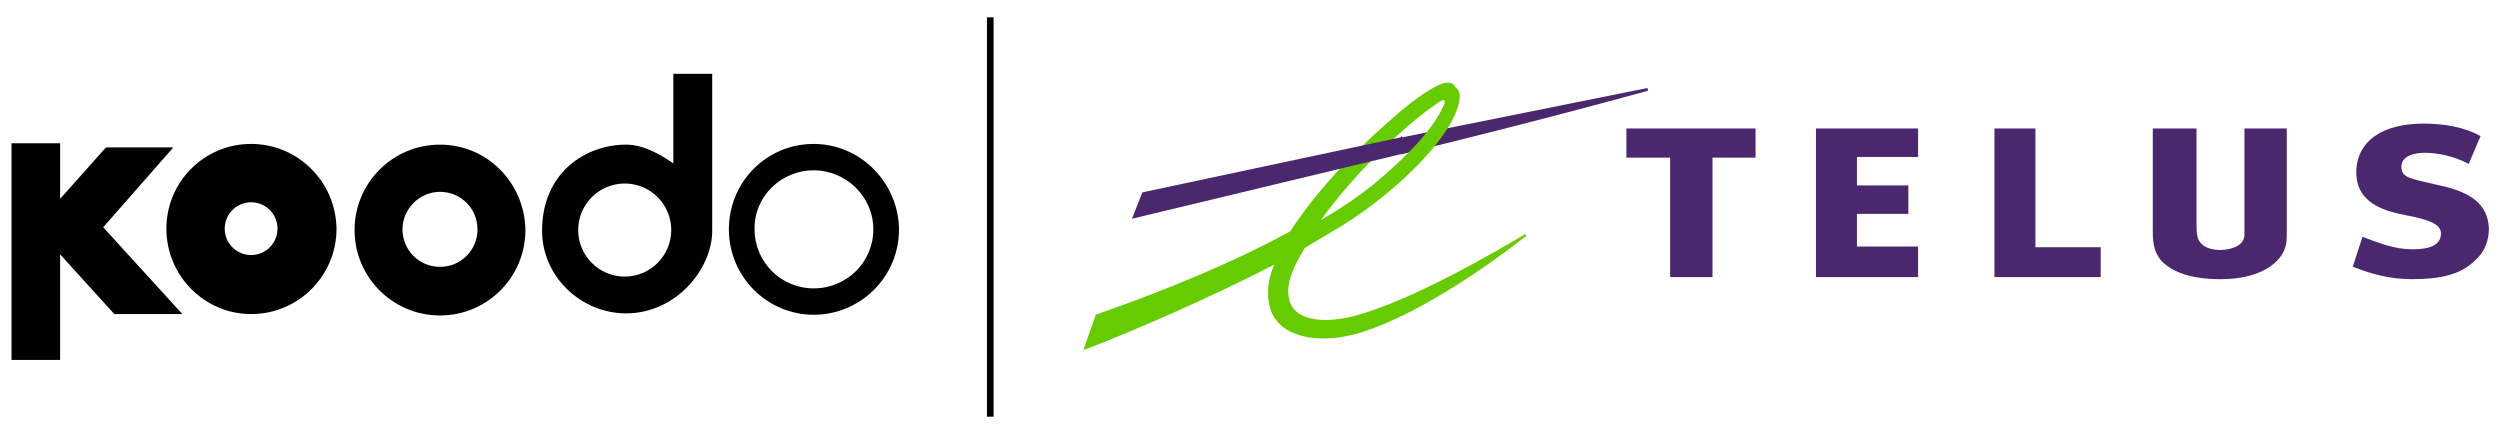
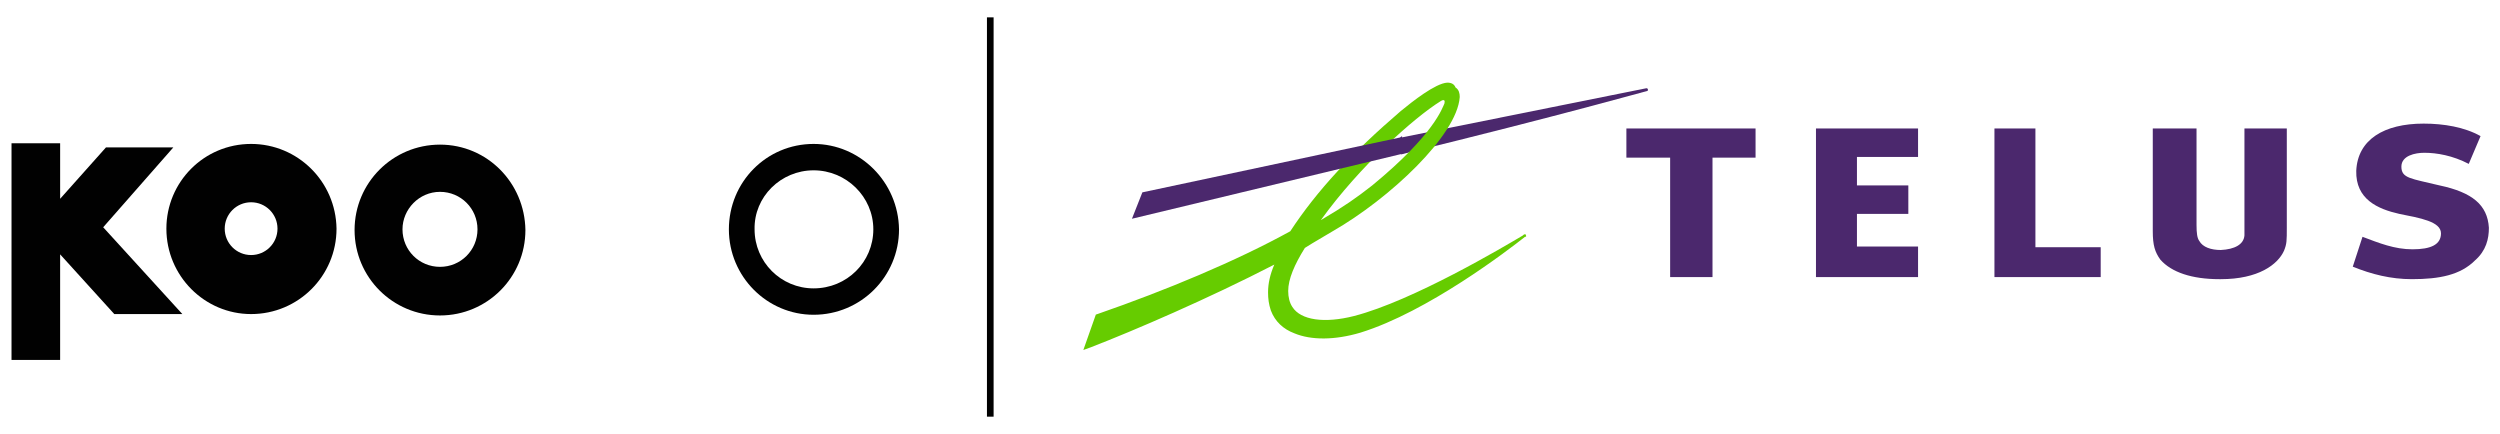
<svg xmlns="http://www.w3.org/2000/svg" version="1.1" id="Calque_3" x="0px" y="0px" viewBox="0 0 360 62.5" style="enable-background:new 0 0 360 62.5;" xml:space="preserve">
  <style type="text/css">
	.st0{fill:#010101;}
	.st1{fill:#4B286D;}
	.st2{fill:#66CC00;}
	.st3{fill:none;stroke:#010101;stroke-width:0.959;stroke-miterlimit:10;}
</style>
  <g>
    <g id="layer1_2_" transform="translate(-587.143,-206.774)">
      <g id="g3205_2_" transform="translate(1.002,1)">
        <path id="path2396_2_" class="st0" d="M587.8,257.6h7v-15.2l7.8,8.6h9.8L601,238.5l10.1-11.5h-9.7l-6.6,7.4v-8h-7L587.8,257.6     L587.8,257.6z" />
        <path id="path2398_2_" class="st0" d="M622.3,226.5c-6.8,0-12.2,5.5-12.2,12.2c0,6.8,5.5,12.3,12.2,12.3     c6.8,0,12.3-5.5,12.3-12.3C634.5,231.9,629,226.5,622.3,226.5z M622.3,234.9c2.1,0,3.8,1.7,3.8,3.8c0,2.1-1.7,3.8-3.8,3.8     c-2.1,0-3.8-1.7-3.8-3.8C618.5,236.6,620.2,234.9,622.3,234.9z" />
        <path id="path3175_2_" class="st0" d="M649.5,226.6c-6.8,0-12.3,5.5-12.3,12.3c0,6.8,5.5,12.3,12.3,12.3     c6.8,0,12.3-5.5,12.3-12.3C661.7,232.1,656.3,226.6,649.5,226.6z M649.5,233.4c3,0,5.4,2.4,5.4,5.4c0,3-2.4,5.4-5.4,5.4     s-5.4-2.4-5.4-5.4C644.1,235.9,646.5,233.4,649.5,233.4z" />
-         <path id="path3183_2_" class="st0" d="M683.1,216.4v12.9c-1.9-1.3-4.3-2.7-6.8-2.7c-5.8,0-12.1,4-12.1,12.4     c0,6.6,5.6,11.9,12.1,11.9c7.2,0,12.4-6.4,12.4-11.9v-22.6H683.1L683.1,216.4z M676.1,232.2c3.7,0,6.7,3,6.7,6.7     c0,3.7-3,6.7-6.7,6.7c-3.7,0-6.7-3-6.7-6.7C669.4,235.2,672.4,232.2,676.1,232.2z" />
        <path id="path3188_2_" class="st0" d="M703.3,226.5c-6.8,0-12.2,5.5-12.2,12.3c0,6.8,5.5,12.3,12.2,12.3     c6.8,0,12.3-5.5,12.3-12.3C715.5,232,710,226.5,703.3,226.5z M703.3,230.3c4.7,0,8.6,3.8,8.6,8.5c0,4.7-3.8,8.5-8.6,8.5     c-4.7,0-8.5-3.8-8.5-8.5C694.7,234.1,698.6,230.3,703.3,230.3z" />
      </g>
    </g>
    <g id="TELUS">
      <g>
        <g>
          <g>
            <polyline class="st1" points="276.2,22.6 276.2,18.5 261.5,18.5 261.5,39.9 276.2,39.9 276.2,35.5 267.4,35.5 267.4,30.8        274.8,30.8 274.8,26.7 267.4,26.7 267.4,22.6 276.2,22.6      " />
            <polyline class="st1" points="302.5,35.6 293.1,35.6 293.1,18.5 287.2,18.5 287.2,39.9 302.5,39.9 302.5,35.6      " />
            <path class="st1" d="M351.3,26.7c-4.1-1-5.5-1-5.5-2.7c0-1.6,2-2,3.3-2c1.8,0,4.1,0.4,6.4,1.6l1.7-4c-2.3-1.3-5.3-1.8-8.2-1.8       c-5.7,0-9.5,2.3-9.7,6.8c-0.1,4.1,3.1,5.5,6.2,6.2c3,0.6,6,1.1,6,2.8c0,1.6-1.4,2.3-4.1,2.3c-2.6,0-4.8-0.9-7.2-1.8l-1.4,4.3       c2.7,1.1,5.5,1.8,8.5,1.8c4,0,7-0.6,9.1-2.7c1.6-1.4,2-3.1,2-4.7C358.2,29.5,356,27.7,351.3,26.7" />
            <polyline class="st1" points="252.8,22.7 252.8,18.5 234.2,18.5 234.2,22.7 240.5,22.7 240.5,39.9 246.6,39.9 246.6,22.7        252.8,22.7      " />
            <path class="st1" d="M323.2,18.5v13.6c0,1,0,1.4,0,1.8c-0.1,1.3-1.4,2-3.4,2.1c-1.4,0-2.6-0.4-3.1-1.3       c-0.3-0.4-0.4-1.1-0.4-2.3V18.5H310v14.8c0,2,0.3,3,1.1,4.1c1.6,1.8,4.5,2.8,8.5,2.8h0.1c0,0,0,0,0.1,0c5.4,0,8.2-2.1,9.1-4.1       c0.4-1,0.4-1.4,0.4-3.4V18.5H323.2" />
            <g>
-               <path class="st1" d="M237.1,12.7l-35.3,7.1v2.4h0.1c23.3-5.7,35.2-9.1,35.3-9.1c0.1,0,0.1-0.1,0.1-0.3        C237.3,12.7,237.2,12.7,237.1,12.7" />
+               <path class="st1" d="M237.1,12.7l-35.3,7.1v2.4h0.1c23.3-5.7,35.2-9.1,35.3-9.1c0.1,0,0.1-0.1,0.1-0.3        " />
              <path class="st2" d="M207.4,14.6c0.6-0.4,0.7-0.1,0.6,0.3c-0.3,0.6-1.4,4.4-10.4,11.8c-2.3,1.8-4,3-7.4,5        C195.8,23.9,203.7,16.9,207.4,14.6 M208.4,11.9c-1.7,0.1-5,2.7-6.7,4.1c-7,6-12.1,11.5-15.9,17.3c-7.8,4.3-17.9,8.5-27.7,11.9        l-0.3,0.1l-1.8,5.1l1.1-0.4c6.2-2.4,16.9-7,26.4-11.9c-0.6,1.4-0.9,2.7-0.9,4c0,0.9,0.1,1.7,0.4,2.6c0.6,1.6,1.8,2.7,3.4,3.3        c2.4,1,5.8,1,9.5-0.1c9.7-3,21.3-11.9,23.7-13.8h0.1c0.1-0.1,0.1-0.1,0-0.3c0-0.1-0.1-0.1-0.3,0l0,0l0,0l-0.1,0.1        c-2.7,1.6-15.8,9.4-24.3,11.6c-4.3,1.1-7.7,0.6-8.9-1.3c-0.4-0.6-0.6-1.4-0.6-2.3c0-1.7,0.9-3.8,2.4-6.2        c1.4-0.9,2.7-1.6,4-2.4c8.2-4.7,17.9-13.8,18.3-19.3v-0.1c0-0.4-0.1-1-0.6-1.3C209.4,12.1,209,11.9,208.4,11.9z" />
            </g>
            <polyline class="st1" points="201.6,19.8 164.5,27.7 163,31.5 201.7,22.2 201.9,22.2 201.9,19.6 201.6,19.8      " />
          </g>
        </g>
      </g>
    </g>
    <line class="st3" x1="142.6" y1="2.5" x2="142.6" y2="60" />
  </g>
</svg>